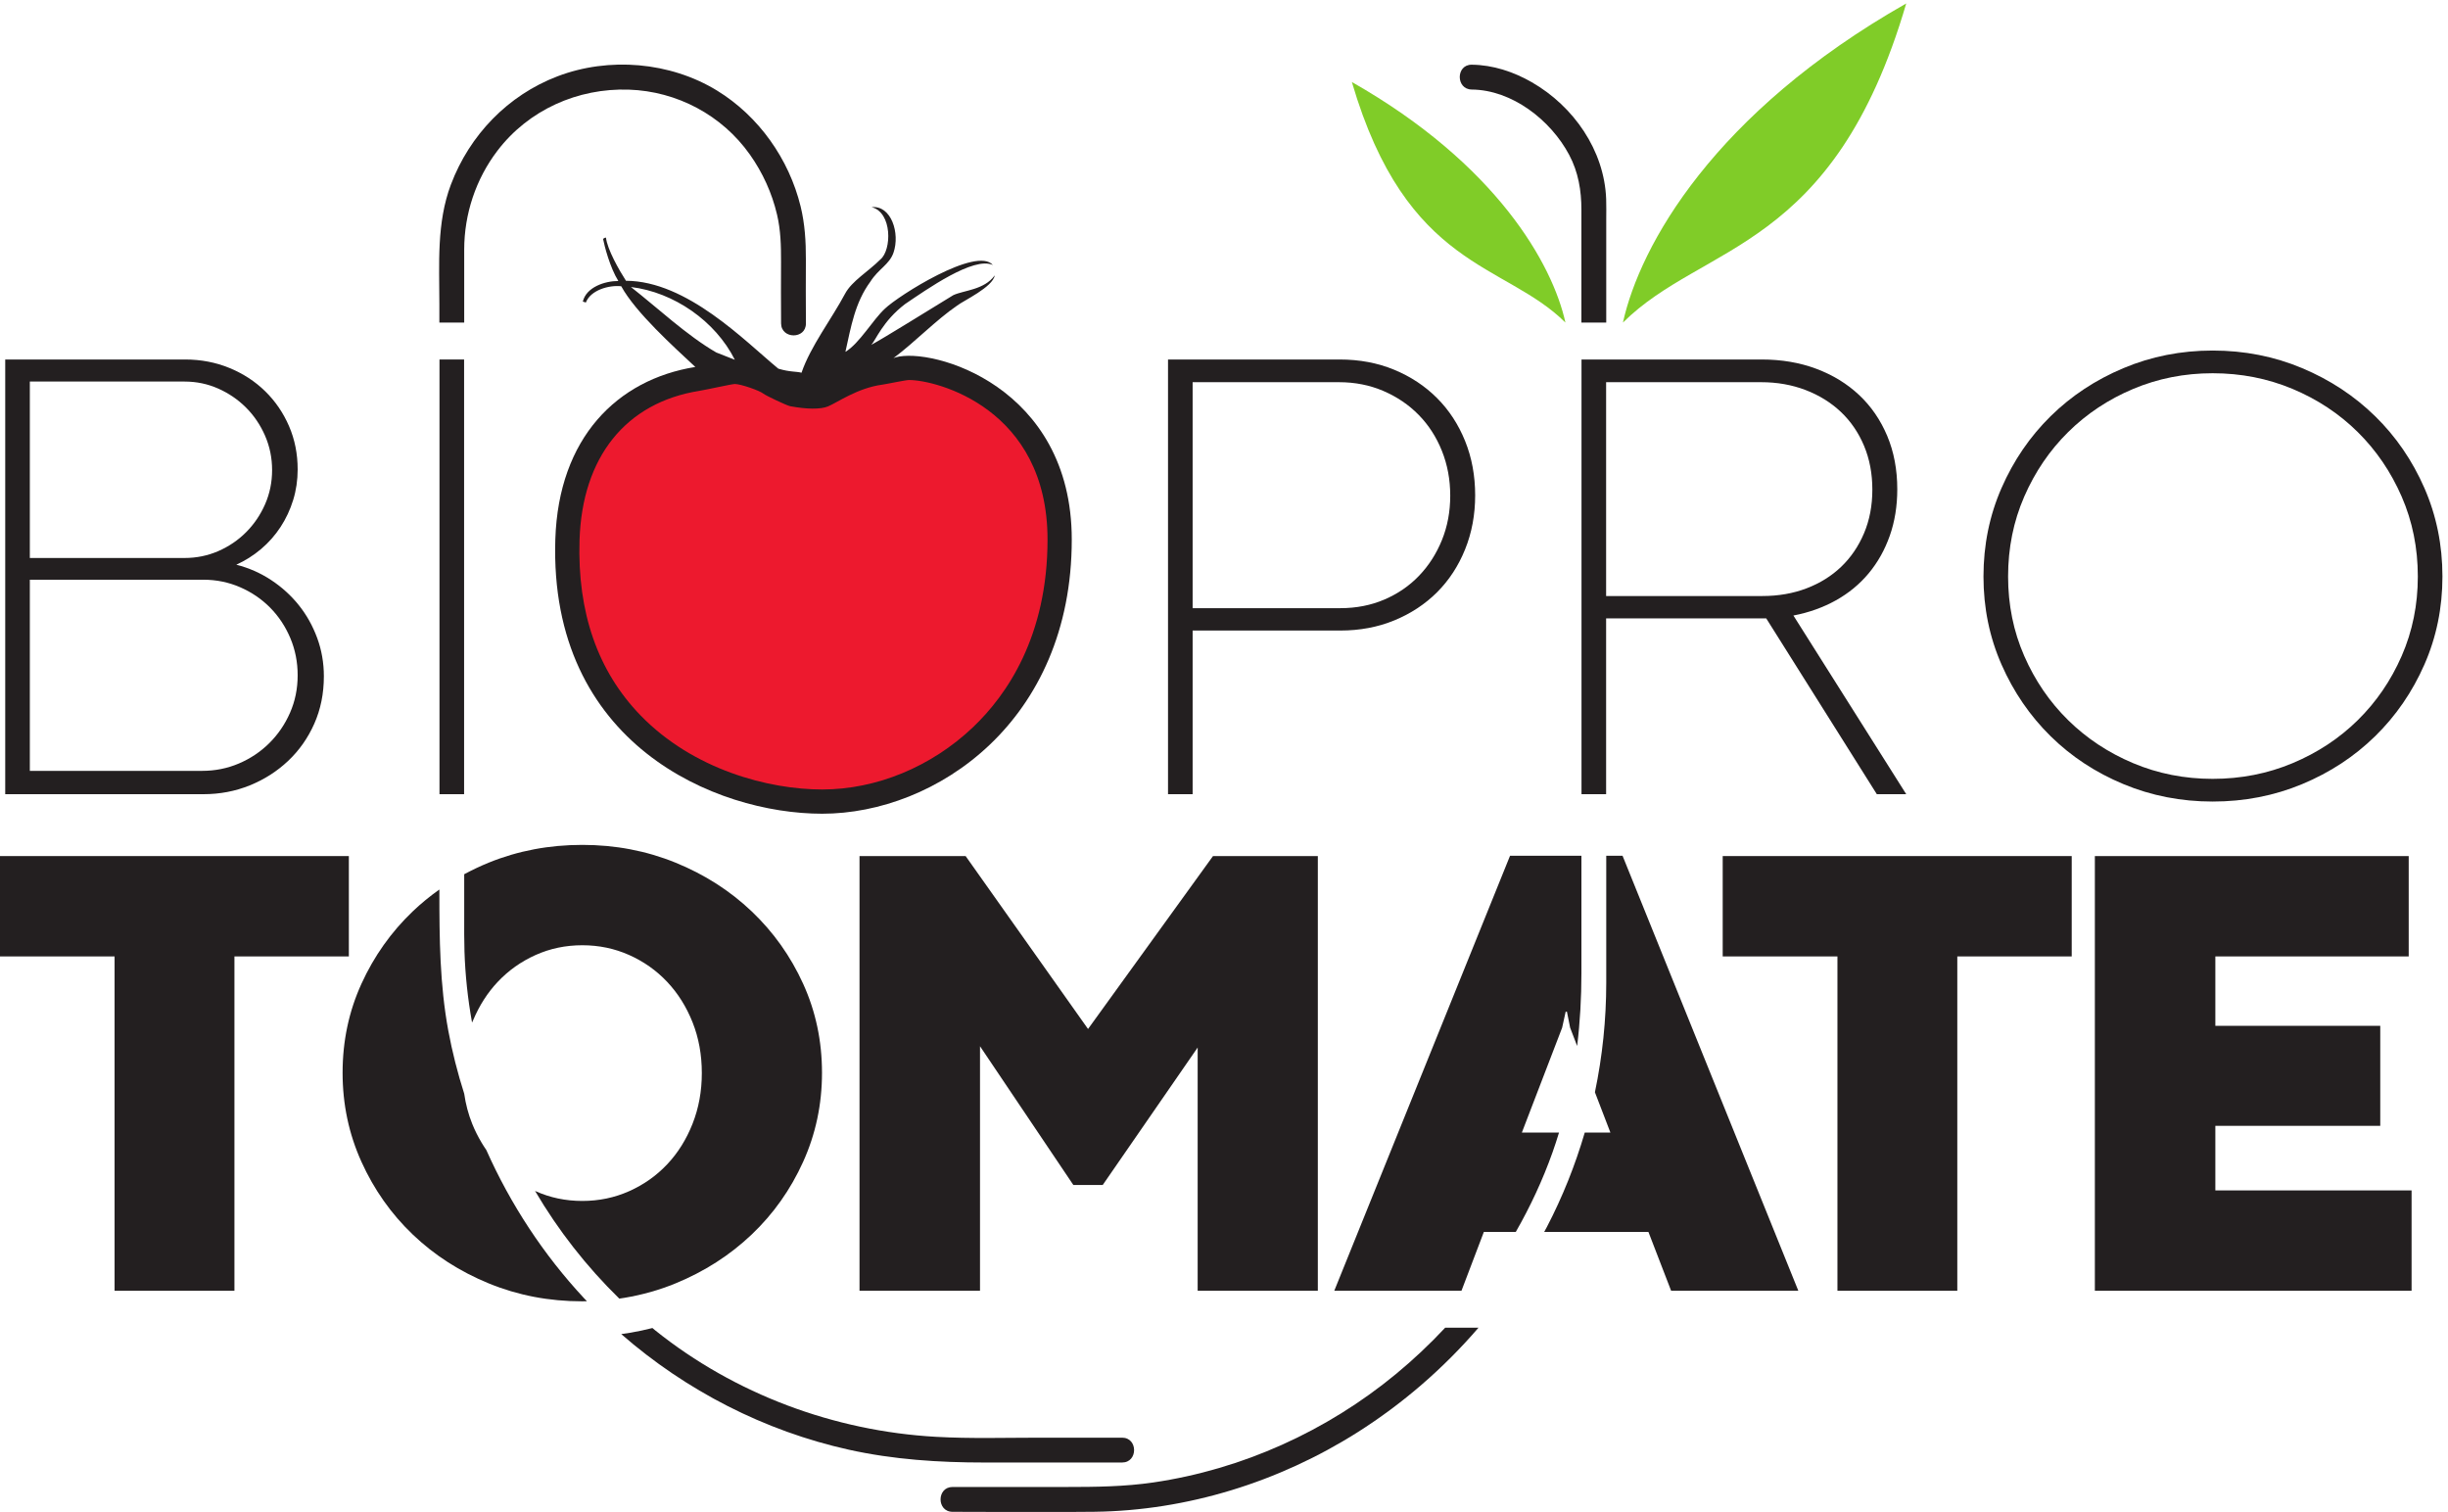
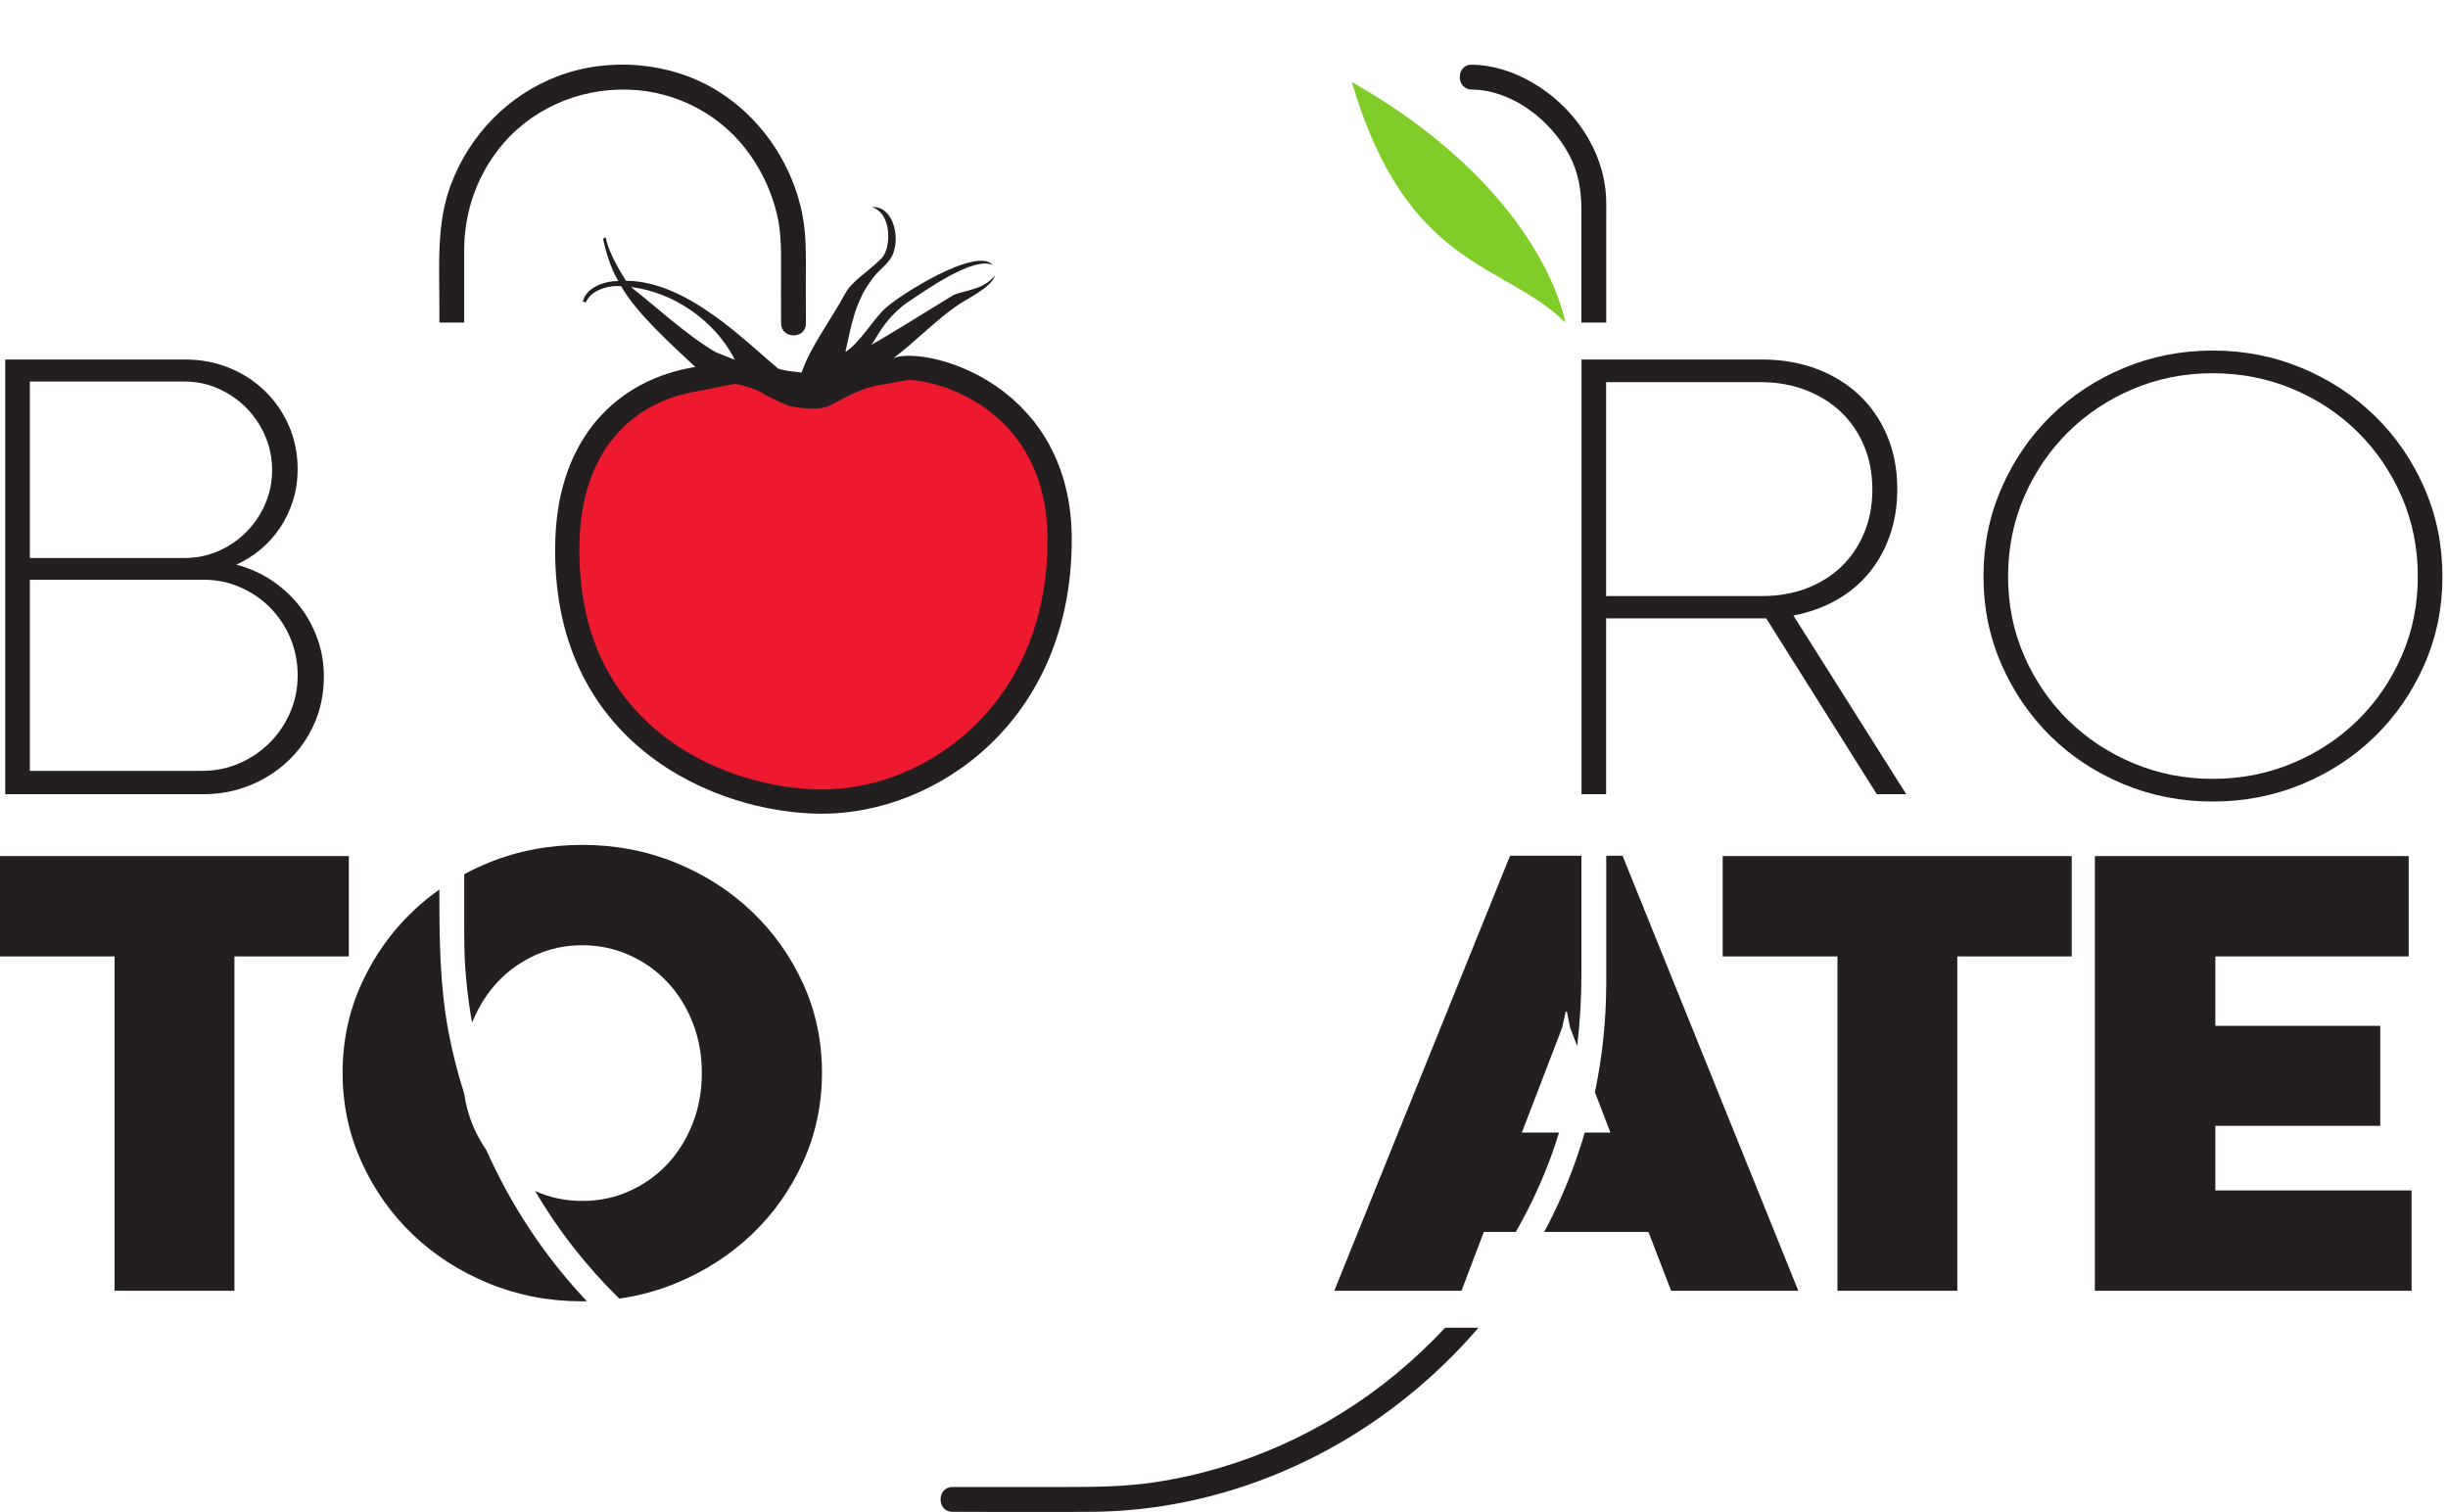
<svg xmlns="http://www.w3.org/2000/svg" xmlns:ns1="http://www.inkscape.org/namespaces/inkscape" xmlns:ns2="http://sodipodi.sourceforge.net/DTD/sodipodi-0.dtd" width="141.967mm" height="87.674mm" viewBox="0 0 141.967 87.674" version="1.1" id="svg8" ns1:version="1.0.1 (3bc2e813f5, 2020-09-07)" ns2:docname="bioprotomate.svg">
  <defs id="defs2">
    <clipPath clipPathUnits="userSpaceOnUse" id="clipPath849">
      <path d="M 0,537.667 H 850.394 V 0 H 0 Z" id="path847" />
    </clipPath>
  </defs>
  <ns2:namedview id="base" pagecolor="#ffffff" bordercolor="#666666" borderopacity="1.0" ns1:pageopacity="0.0" ns1:pageshadow="2" ns1:zoom="0.35" ns1:cx="388.28356" ns1:cy="439.9684" ns1:document-units="mm" ns1:current-layer="layer1" ns1:document-rotation="0" showgrid="false" fit-margin-top="0" fit-margin-left="0" fit-margin-right="0" fit-margin-bottom="0" ns1:window-width="1920" ns1:window-height="996" ns1:window-x="-8" ns1:window-y="-8" ns1:window-maximized="1" />
  <g ns1:label="Camada 1" ns1:groupmode="layer" id="layer1" transform="translate(-3.1,-1.52)">
    <g id="g845" clip-path="url(#clipPath849)" transform="matrix(0.176,0,0,-0.176,-0.917,92.776)">
      <g id="g851" transform="translate(32.655,264.516)">
        <path d="m 0,0 h 56.763 c 4.281,0 8.32,0.806 12.111,2.422 3.792,1.615 7.125,3.844 10.005,6.687 2.878,2.844 5.16,6.177 6.845,10.005 1.685,3.826 2.527,7.951 2.527,12.374 0,4.353 -0.807,8.441 -2.422,12.269 -1.616,3.826 -3.828,7.161 -6.634,10.005 -2.809,2.843 -6.109,5.09 -9.9,6.74 -3.791,1.648 -7.83,2.475 -12.11,2.475 L 0,62.977 Z M 0,128.27 V 70.138 h 50.971 c 3.932,0 7.635,0.753 11.111,2.264 3.475,1.51 6.529,3.581 9.162,6.214 2.632,2.633 4.721,5.702 6.266,9.214 1.542,3.511 2.317,7.267 2.317,11.269 0,4.002 -0.775,7.775 -2.317,11.321 -1.545,3.543 -3.634,6.634 -6.266,9.267 -2.633,2.633 -5.687,4.722 -9.162,6.266 -3.476,1.543 -7.179,2.317 -11.111,2.317 z M -8.109,-7.687 v 143.224 h 59.291 c 5.195,0 10.057,-0.933 14.586,-2.791 4.528,-1.861 8.46,-4.423 11.795,-7.688 3.333,-3.265 5.949,-7.093 7.845,-11.479 1.896,-4.388 2.843,-9.146 2.843,-14.27 0,-3.512 -0.491,-6.863 -1.474,-10.057 -0.985,-3.196 -2.369,-6.161 -4.16,-8.899 -1.79,-2.738 -3.933,-5.16 -6.424,-7.267 -2.492,-2.106 -5.213,-3.828 -8.161,-5.16 4.142,-1.053 7.967,-2.738 11.479,-5.054 3.51,-2.317 6.545,-5.073 9.109,-8.268 2.563,-3.196 4.581,-6.792 6.055,-10.794 1.475,-4.002 2.212,-8.214 2.212,-12.638 0,-5.686 -1.053,-10.9 -3.159,-15.638 C 91.622,10.794 88.741,6.703 85.092,3.265 81.441,-0.175 77.229,-2.861 72.455,-4.792 67.679,-6.724 62.59,-7.687 57.185,-7.687 Z" style="fill:#231f20;fill-opacity:1;fill-rule:nonzero;stroke:none" id="path853" />
      </g>
-       <path d="m 167.637,400.052 h 8.109 V 256.828 h -8.109 z" style="fill:#231f20;fill-opacity:1;fill-rule:nonzero;stroke:none" id="path855" />
      <g id="g857" transform="translate(464.457,318.12)">
-         <path d="m 0,0 c 5.266,0 10.11,0.948 14.533,2.843 4.423,1.896 8.231,4.511 11.427,7.846 3.194,3.333 5.702,7.249 7.529,11.742 1.825,4.492 2.739,9.373 2.739,14.639 0,5.265 -0.914,10.178 -2.739,14.743 -1.827,4.564 -4.37,8.513 -7.635,11.848 -3.264,3.333 -7.145,5.966 -11.637,7.899 -4.493,1.93 -9.372,2.896 -14.638,2.896 H -48.654 V 0 Z m -48.654,-7.372 v -53.92 h -8.109 V 81.933 h 56.552 c 6.529,0 12.515,-1.124 17.956,-3.37 5.44,-2.249 10.146,-5.355 14.112,-9.32 3.965,-3.967 7.056,-8.689 9.267,-14.165 2.212,-5.476 3.317,-11.444 3.317,-17.903 0,-6.389 -1.105,-12.321 -3.317,-17.798 C 38.913,13.901 35.841,9.197 31.909,5.266 27.977,1.332 23.29,-1.755 17.851,-4.002 12.409,-6.25 6.459,-7.372 0,-7.372 Z" style="fill:#231f20;fill-opacity:1;fill-rule:nonzero;stroke:none" id="path859" />
-       </g>
+         </g>
      <g id="g861" transform="translate(603.546,322.122)">
        <path d="m 0,0 c 5.266,0 10.11,0.842 14.533,2.527 4.423,1.685 8.231,4.055 11.427,7.109 3.194,3.054 5.702,6.74 7.529,11.058 1.825,4.317 2.739,9.109 2.739,14.375 0,5.265 -0.914,10.073 -2.739,14.428 -1.827,4.352 -4.37,8.071 -7.635,11.163 -3.264,3.089 -7.145,5.491 -11.636,7.214 -4.494,1.719 -9.373,2.58 -14.639,2.58 H -51.497 V 0 Z m -51.497,-7.372 v -57.921 h -8.109 V 77.931 H -0.21 c 6.529,0 12.515,-1.018 17.955,-3.055 5.44,-2.037 10.146,-4.914 14.112,-8.635 3.965,-3.723 7.056,-8.214 9.268,-13.48 2.211,-5.265 3.317,-11.128 3.317,-17.587 0,-5.547 -0.827,-10.654 -2.475,-15.323 C 40.317,15.181 38,11.058 35.017,7.477 32.031,3.896 28.435,0.93 24.222,-1.422 20.01,-3.775 15.339,-5.441 10.216,-6.424 L 47.391,-65.293 H 37.702 L 1.264,-7.372 Z" style="fill:#231f20;fill-opacity:1;fill-rule:nonzero;stroke:none" id="path863" />
      </g>
      <g id="g865" transform="translate(689.821,302.376)">
        <path d="m 0,0 c 3.544,-8.109 8.372,-15.165 14.48,-21.168 6.109,-6.002 13.252,-10.726 21.431,-14.164 8.178,-3.44 16.902,-5.161 26.17,-5.161 9.336,0 18.114,1.721 26.328,5.161 8.215,3.438 15.376,8.162 21.484,14.164 6.108,6.003 10.935,13.059 14.48,21.168 3.544,8.109 5.318,16.832 5.318,26.17 0,9.408 -1.774,18.182 -5.318,26.328 -3.545,8.144 -8.372,15.233 -14.48,21.273 -6.108,6.038 -13.269,10.777 -21.484,14.217 -8.214,3.438 -16.992,5.16 -26.328,5.16 -9.268,0 -17.992,-1.722 -26.17,-5.16 C 27.732,84.548 20.589,79.809 14.48,73.771 8.372,67.731 3.544,60.642 0,52.498 -3.546,44.352 -5.318,35.578 -5.318,26.17 -5.318,16.832 -3.546,8.109 0,0 m -7.478,55.341 c 3.965,9.057 9.356,16.938 16.166,23.643 6.808,6.703 14.812,11.988 24.011,15.849 9.197,3.86 18.991,5.792 29.382,5.792 10.461,0 20.289,-1.932 29.487,-5.792 9.198,-3.861 17.219,-9.146 24.065,-15.849 6.845,-6.705 12.251,-14.586 16.218,-23.643 3.964,-9.056 5.95,-18.782 5.95,-29.171 0,-10.321 -1.986,-19.994 -5.95,-29.014 -3.967,-9.021 -9.373,-16.886 -16.218,-23.59 -6.846,-6.704 -14.867,-11.97 -24.065,-15.796 -9.198,-3.827 -19.026,-5.74 -29.487,-5.74 -10.391,0 -20.185,1.913 -29.382,5.74 -9.199,3.826 -17.203,9.092 -24.011,15.796 -6.81,6.704 -12.201,14.569 -16.166,23.59 -3.966,9.02 -5.95,18.693 -5.95,29.014 0,10.389 1.984,20.115 5.95,29.171" style="fill:#231f20;fill-opacity:1;fill-rule:nonzero;stroke:none" id="path867" />
      </g>
      <g id="g869" transform="translate(230.718,423.936)">
        <path d="m 0,0 c 14.12,-1.701 27.849,-11.211 34.237,-23.974 l -6.123,2.409 C 18.446,-15.977 8.824,-6.914 0,0 m 87.237,-23.171 c -0.239,-0.068 -0.483,-0.159 -0.732,-0.266 7.23,5.416 13.979,12.536 21.009,17.331 2.026,1.585 11.744,6.072 12.366,9.937 -3.432,-4.818 -10.276,-4.911 -13.671,-6.525 -8.813,-5.365 -22.328,-13.812 -27.002,-16.362 1.456,1.506 3.714,7.78 11.143,13.451 7.076,4.768 22.635,15.81 28.909,12.849 -5.321,6.274 -31.168,-10.139 -35.535,-14.353 -4.023,-3.673 -8.389,-11.46 -13.049,-14.255 1.844,8.258 3.127,16.199 8.231,23.137 2.66,4.216 6.274,5.622 7.629,9.586 2.157,6.313 -0.703,15.609 -7.227,14.957 6.876,-1.757 6.625,-14.153 2.91,-17.215 C 78.203,5.086 72.795,1.973 70.574,-2.192 66.069,-10.641 59.221,-19.47 56.208,-28.24 c -1.76,0.476 -3.779,0.171 -7.646,1.341 -11.025,9.087 -30.037,28.873 -50.195,28.956 -2.274,3.53 -6.148,10.33 -6.591,14.221 0,0 -0.551,0 -0.953,-0.452 0.452,-2.308 2.259,-9.385 5.026,-13.843 -4.421,0.016 -10.567,-2.012 -11.701,-6.785 l 1.003,-0.301 c 1.583,4.116 7.637,5.791 11.652,5.354 4.765,-8.673 17.257,-19.903 24.41,-26.591 l 0.006,-0.002 c -25.765,-4.133 -45.067,-23.359 -46.131,-56.781 -2.142,-67.35 52.725,-90.417 87.931,-90.417 37.469,0 82.238,30.396 82.238,90.324 0,50.671 -46.175,63.431 -58.02,60.045" style="fill:#231f20;fill-opacity:1;fill-rule:nonzero;stroke:none" id="path871" />
      </g>
      <g id="g873" transform="translate(293.737,258.38)">
        <path d="m 0,0 c -17.503,0 -42.43,6.426 -59.901,24.463 -14.061,14.515 -20.807,33.933 -20.051,57.716 0.87,27.359 15.237,45.275 39.415,49.153 2.516,0.404 10.771,2.266 11.752,2.266 1.993,0 8.197,-2.181 9.398,-3.169 0.814,-0.671 7.745,-3.94 8.84,-4.146 5.398,-1.017 10.02,-1.068 12.438,-0.078 2.982,1.219 9.779,6.102 17.896,7.177 1.566,0.208 7.659,1.53 8.845,1.53 9.053,0 45.623,-9.355 45.623,-52.573 C 74.255,50.535 60.884,31.151 49.67,20.492 35.968,7.469 17.865,0 0,0" style="fill:#ed192e;fill-opacity:1;fill-rule:nonzero;stroke:none" id="path875" />
      </g>
      <g id="g877" transform="translate(650.937,517.358)">
-         <path d="M 0,0 C -24.036,-81.985 -66.752,-78.7 -93.348,-105.142 -87.725,-79.639 -63.335,-35.986 0,0" style="fill:#80cc28;fill-opacity:1;fill-rule:nonzero;stroke:none" id="path879" />
-       </g>
+         </g>
      <g id="g881" transform="translate(468.271,491.476)">
        <path d="M 0,0 C 18.119,-61.804 50.32,-59.327 70.37,-79.26 66.131,-60.035 47.744,-27.128 0,0" style="fill:#80cc28;fill-opacity:1;fill-rule:nonzero;stroke:none" id="path883" />
      </g>
      <g id="g885" transform="translate(60.579,203.374)">
        <path d="M 0,0 H -37.807 V 33.068 H 77.194 V 0 H 39.492 V -110.156 H 0 Z" style="fill:#231f20;fill-opacity:1;fill-rule:nonzero;stroke:none" id="path887" />
      </g>
      <g id="g889" transform="translate(376.494,128.076)">
-         <path d="M 0,0 -30.751,45.705 V -34.858 H -70.454 V 108.366 H -35.49 L 4.844,51.392 46.021,108.366 H 80.564 V -34.858 H 40.966 V 45.284 L 9.688,0 Z" style="fill:#231f20;fill-opacity:1;fill-rule:nonzero;stroke:none" id="path891" />
-       </g>
+         </g>
      <g id="g893" transform="translate(628.273,203.374)">
        <path d="m 0,0 h -37.807 v 33.068 h 115 V 0 H 39.492 V -110.156 H 0 Z" style="fill:#231f20;fill-opacity:1;fill-rule:nonzero;stroke:none" id="path895" />
      </g>
      <g id="g897" transform="translate(713.092,236.442)">
        <path d="M 0,0 H 103.416 V -33.068 H 39.702 V -55.92 H 94.043 V -88.883 H 39.702 v -21.274 h 64.662 v -33.067 H 0 Z" style="fill:#231f20;fill-opacity:1;fill-rule:nonzero;stroke:none" id="path899" />
      </g>
      <g id="g901" transform="translate(175.781,436.271)">
        <path d="m 0,0 c 0.014,11.745 3.821,23.225 10.961,32.584 10.266,13.456 26.477,20.667 43.29,20.11 15.853,-0.525 30.699,-8.399 39.875,-21.376 4.231,-5.983 7.284,-12.672 8.959,-19.808 1.207,-5.14 1.329,-10.227 1.314,-15.552 -0.019,-6.76 -0.048,-13.52 0.014,-20.28 0.048,-5.262 8.231,-5.276 8.183,0 -0.065,7.029 -0.033,14.059 -0.012,21.088 0.018,5.89 -0.326,11.685 -1.732,17.439 C 107.034,29.817 97.071,43.952 83.334,52.375 67.858,61.865 47.662,63.545 30.728,57.08 14.396,50.845 1.782,37.737 -4.375,21.436 -9.149,8.793 -8.183,-4.759 -8.183,-18.007 v -6.048 H 0 C -0.003,-16.037 -0.01,-8.019 0,0" style="fill:#231f20;fill-opacity:1;fill-rule:nonzero;stroke:none" id="path903" />
      </g>
      <g id="g905" transform="translate(507.777,488.999)">
        <path d="m 0,0 c 13.265,-0.128 25.982,-10.019 32.098,-21.516 3.025,-5.689 4.033,-11.777 4.033,-18.118 v -32.3 -4.849 h 8.182 v 33.97 c 0,2.241 0.06,4.492 -0.024,6.732 C 43.69,-20.004 33.546,-5.516 19.811,2.392 13.799,5.853 6.977,8.115 0,8.183 -5.267,8.234 -5.271,0.051 0,0" style="fill:#231f20;fill-opacity:1;fill-rule:nonzero;stroke:none" id="path907" />
      </g>
      <g id="g909" transform="translate(482.8,65.787)">
        <path d="m 0,0 c -22.792,-18.815 -50.657,-31.433 -79.919,-35.723 -9.527,-1.396 -19.093,-1.495 -28.693,-1.495 h -30.828 -6.66 c -5.265,0 -5.274,-8.182 0,-8.182 15.575,0 31.16,-0.181 46.733,0.011 30.612,0.377 60.837,9.827 86.664,26.162 14.914,9.434 28.404,21.114 39.911,34.494 H 16.224 C 11.153,9.838 5.733,4.731 0,0" style="fill:#231f20;fill-opacity:1;fill-rule:nonzero;stroke:none" id="path911" />
      </g>
      <g id="g913" transform="translate(536.534,145.346)">
        <path d="m 0,0 h -12.246 l 13.269,34.543 1.159,5.265 h 0.422 l 1.052,-5.265 1.018,-2.648 1.017,-2.649 0.278,-0.723 c 0.959,7.917 1.405,15.918 1.405,23.992 v 35.507 3.179 h -23.517 l -57.92,-143.33 h 41.914 l 7.371,19.377 h 10.52 c 4.788,8.359 8.877,17.121 12.111,26.225 C -1.378,-4.36 -0.667,-2.184 0,0" style="fill:#231f20;fill-opacity:1;fill-rule:nonzero;stroke:none" id="path915" />
      </g>
      <g id="g917" transform="translate(557.462,236.547)">
        <path d="m 0,0 h -5.371 v -14.766 c 0,-9.047 0.004,-18.095 0,-27.143 -0.006,-12.133 -1.262,-24.205 -3.733,-36.01 l 5.102,-13.282 h -8.256 -0.19 c -3.149,-10.751 -7.323,-21.212 -12.536,-31.209 -0.271,-0.519 -0.565,-1.026 -0.841,-1.543 h 0.789 33.566 l 7.477,-19.377 h 41.914 z" style="fill:#231f20;fill-opacity:1;fill-rule:nonzero;stroke:none" id="path919" />
      </g>
      <g id="g921" transform="translate(548.136,159.208)">
        <path d="M 0,0 V 0 L 0.223,-0.58 Z" style="fill:#ed1c24;fill-opacity:1;fill-rule:nonzero;stroke:none" id="path923" />
      </g>
      <g id="g925" transform="translate(392.563,44.814)">
-         <path d="m 0,0 h -26.936 c -11.442,0 -22.972,-0.36 -34.402,0.282 -33.516,1.883 -66.266,14.049 -92.504,35.076 -0.312,0.25 -0.611,0.514 -0.921,0.766 -2.371,-0.594 -4.766,-1.127 -7.201,-1.534 -1.019,-0.171 -2.044,-0.323 -3.071,-0.461 21.336,-18.635 47.218,-31.925 74.938,-38.08 14.778,-3.281 29.694,-4.232 44.786,-4.232 H -8.388 0 C 5.266,-8.183 5.274,0 0,0" style="fill:#231f20;fill-opacity:1;fill-rule:nonzero;stroke:none" id="path927" />
-       </g>
+         </g>
      <g id="g929" transform="translate(183.068,139.591)">
        <path d="m 0,0 c -0.531,0.777 -1.048,1.569 -1.536,2.389 -1.168,1.965 -2.226,4.036 -3.119,6.262 -1.263,3.147 -2.134,6.446 -2.627,9.893 -2.17,6.817 -3.948,13.759 -5.25,20.8 -2.809,15.204 -2.936,30.355 -2.936,45.712 v 0.774 c -3.104,-2.188 -6.035,-4.58 -8.776,-7.199 -7.126,-6.81 -12.76,-14.761 -16.902,-23.853 -4.144,-9.094 -6.213,-18.868 -6.213,-29.33 0,-10.39 2.069,-20.167 6.213,-29.329 4.142,-9.162 9.776,-17.15 16.902,-23.958 7.125,-6.81 15.481,-12.182 25.065,-16.113 9.583,-3.932 19.851,-5.898 30.804,-5.898 0.514,0 1.021,0.024 1.532,0.036 -0.315,0.331 -0.642,0.65 -0.953,0.985 C 18.854,-34.494 7.966,-17.895 0,0" style="fill:#231f20;fill-opacity:1;fill-rule:nonzero;stroke:none" id="path931" />
      </g>
      <g id="g933" transform="translate(287.463,194.369)">
        <path d="m 0,0 c -4.144,9.092 -9.794,17.043 -16.955,23.854 -7.162,6.808 -15.534,12.163 -25.117,16.06 -9.583,3.896 -19.816,5.844 -30.699,5.844 -10.952,0 -21.22,-1.948 -30.803,-5.844 -2.813,-1.144 -5.505,-2.432 -8.106,-3.827 0,-4.703 0,-9.406 0,-14.109 0,-3.785 -0.036,-7.573 0.087,-11.355 0.253,-7.795 1.092,-15.551 2.462,-23.212 0.019,-0.062 0.03,-0.127 0.048,-0.189 0.011,0.029 0.021,0.059 0.033,0.088 0.101,0.252 0.226,0.482 0.331,0.73 2.037,4.808 4.722,9.02 8.094,12.592 3.543,3.754 7.703,6.703 12.479,8.847 4.774,2.141 9.899,3.211 15.375,3.211 5.477,0 10.62,-1.07 15.429,-3.211 4.807,-2.144 8.986,-5.093 12.531,-8.847 3.544,-3.756 6.335,-8.198 8.373,-13.322 2.036,-5.125 3.054,-10.707 3.054,-16.745 0,-5.967 -1.018,-11.531 -3.054,-16.691 -2.038,-5.161 -4.829,-9.621 -8.373,-13.375 -3.545,-3.756 -7.724,-6.705 -12.531,-8.846 -4.809,-2.144 -9.952,-3.212 -15.429,-3.212 -5.476,0 -10.601,1.068 -15.375,3.212 -0.067,0.029 -0.129,0.065 -0.194,0.097 7.623,-12.991 16.974,-24.954 27.763,-35.484 0.581,0.085 1.162,0.167 1.739,0.264 5.791,0.968 11.385,2.532 16.766,4.74 9.583,3.932 17.955,9.303 25.117,16.113 7.161,6.808 12.811,14.796 16.955,23.958 4.142,9.162 6.213,18.939 6.213,29.329 C 6.213,-18.868 4.142,-9.094 0,0" style="fill:#231f20;fill-opacity:1;fill-rule:nonzero;stroke:none" id="path935" />
      </g>
    </g>
  </g>
</svg>